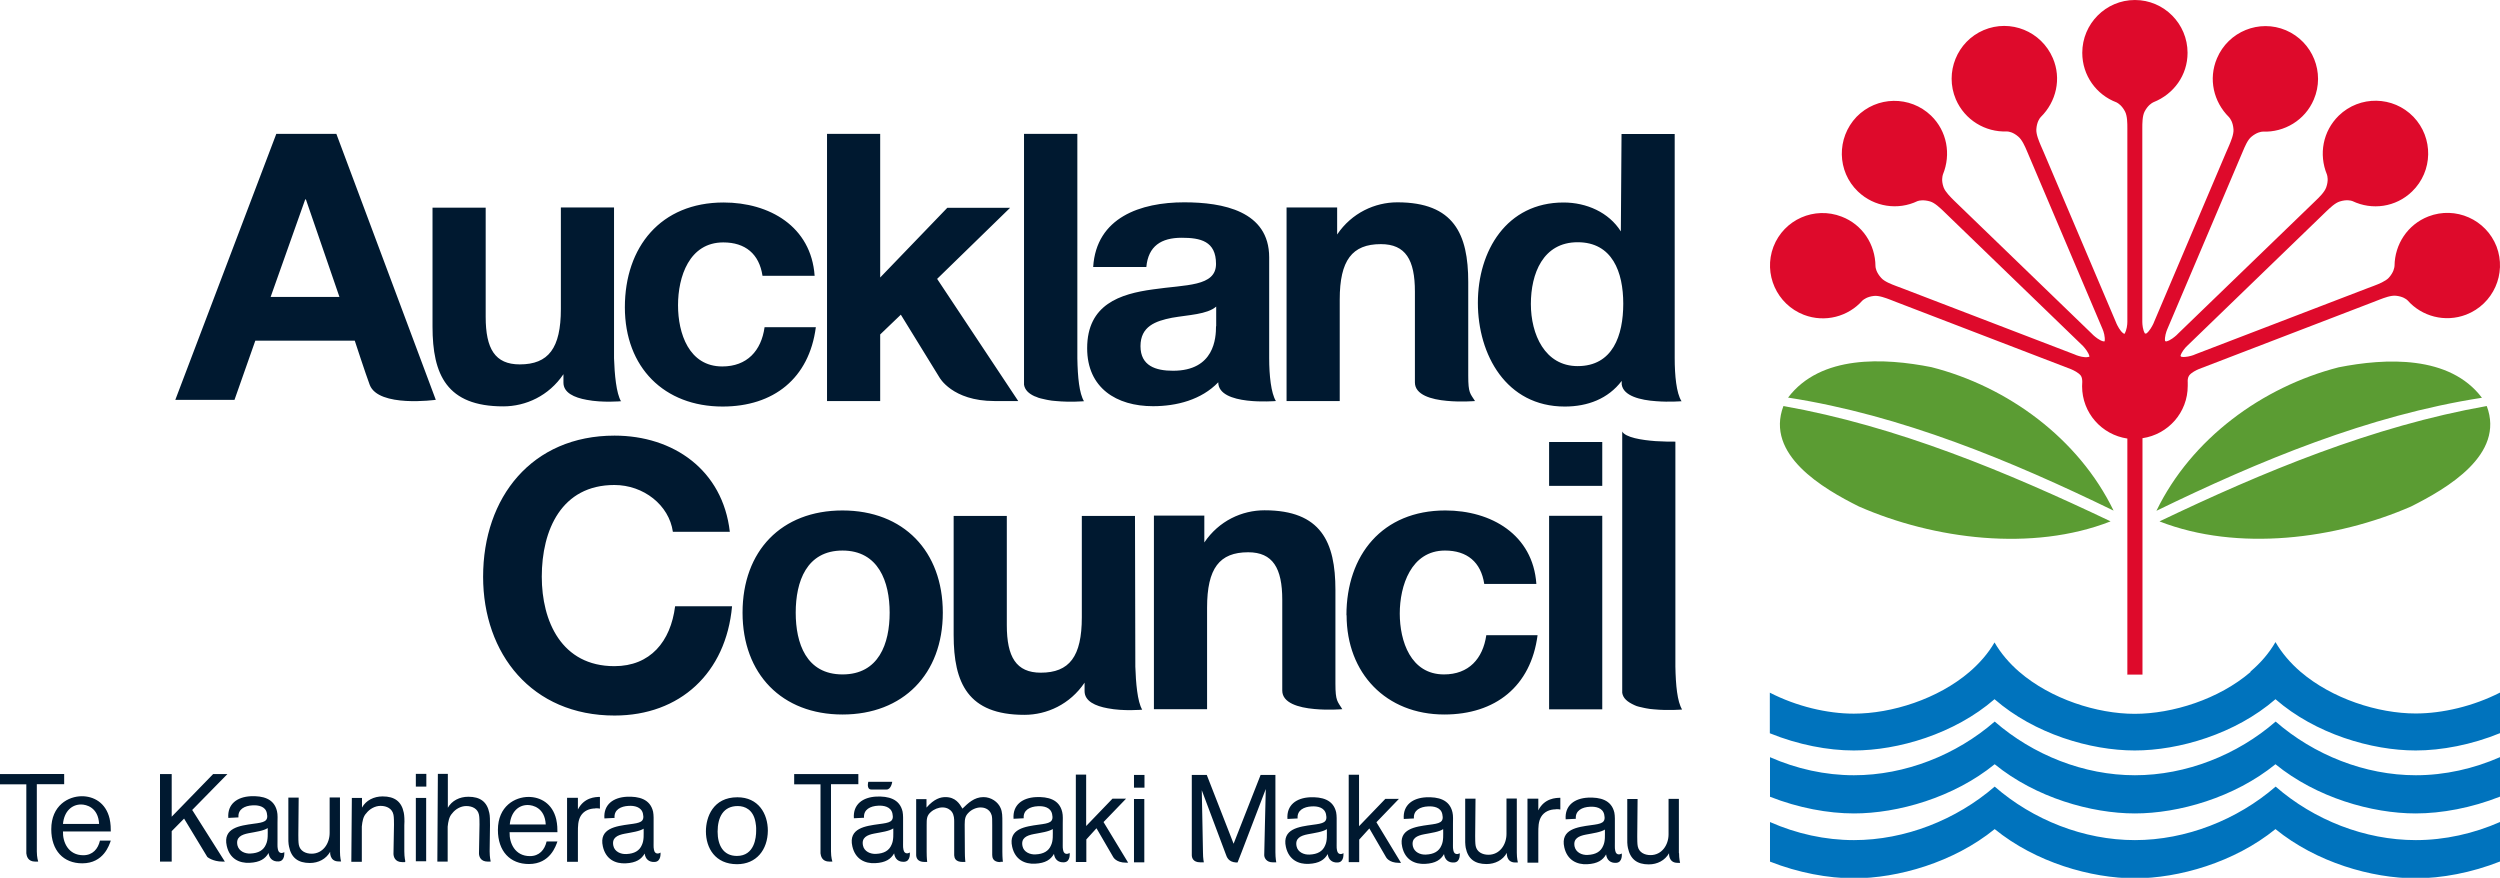
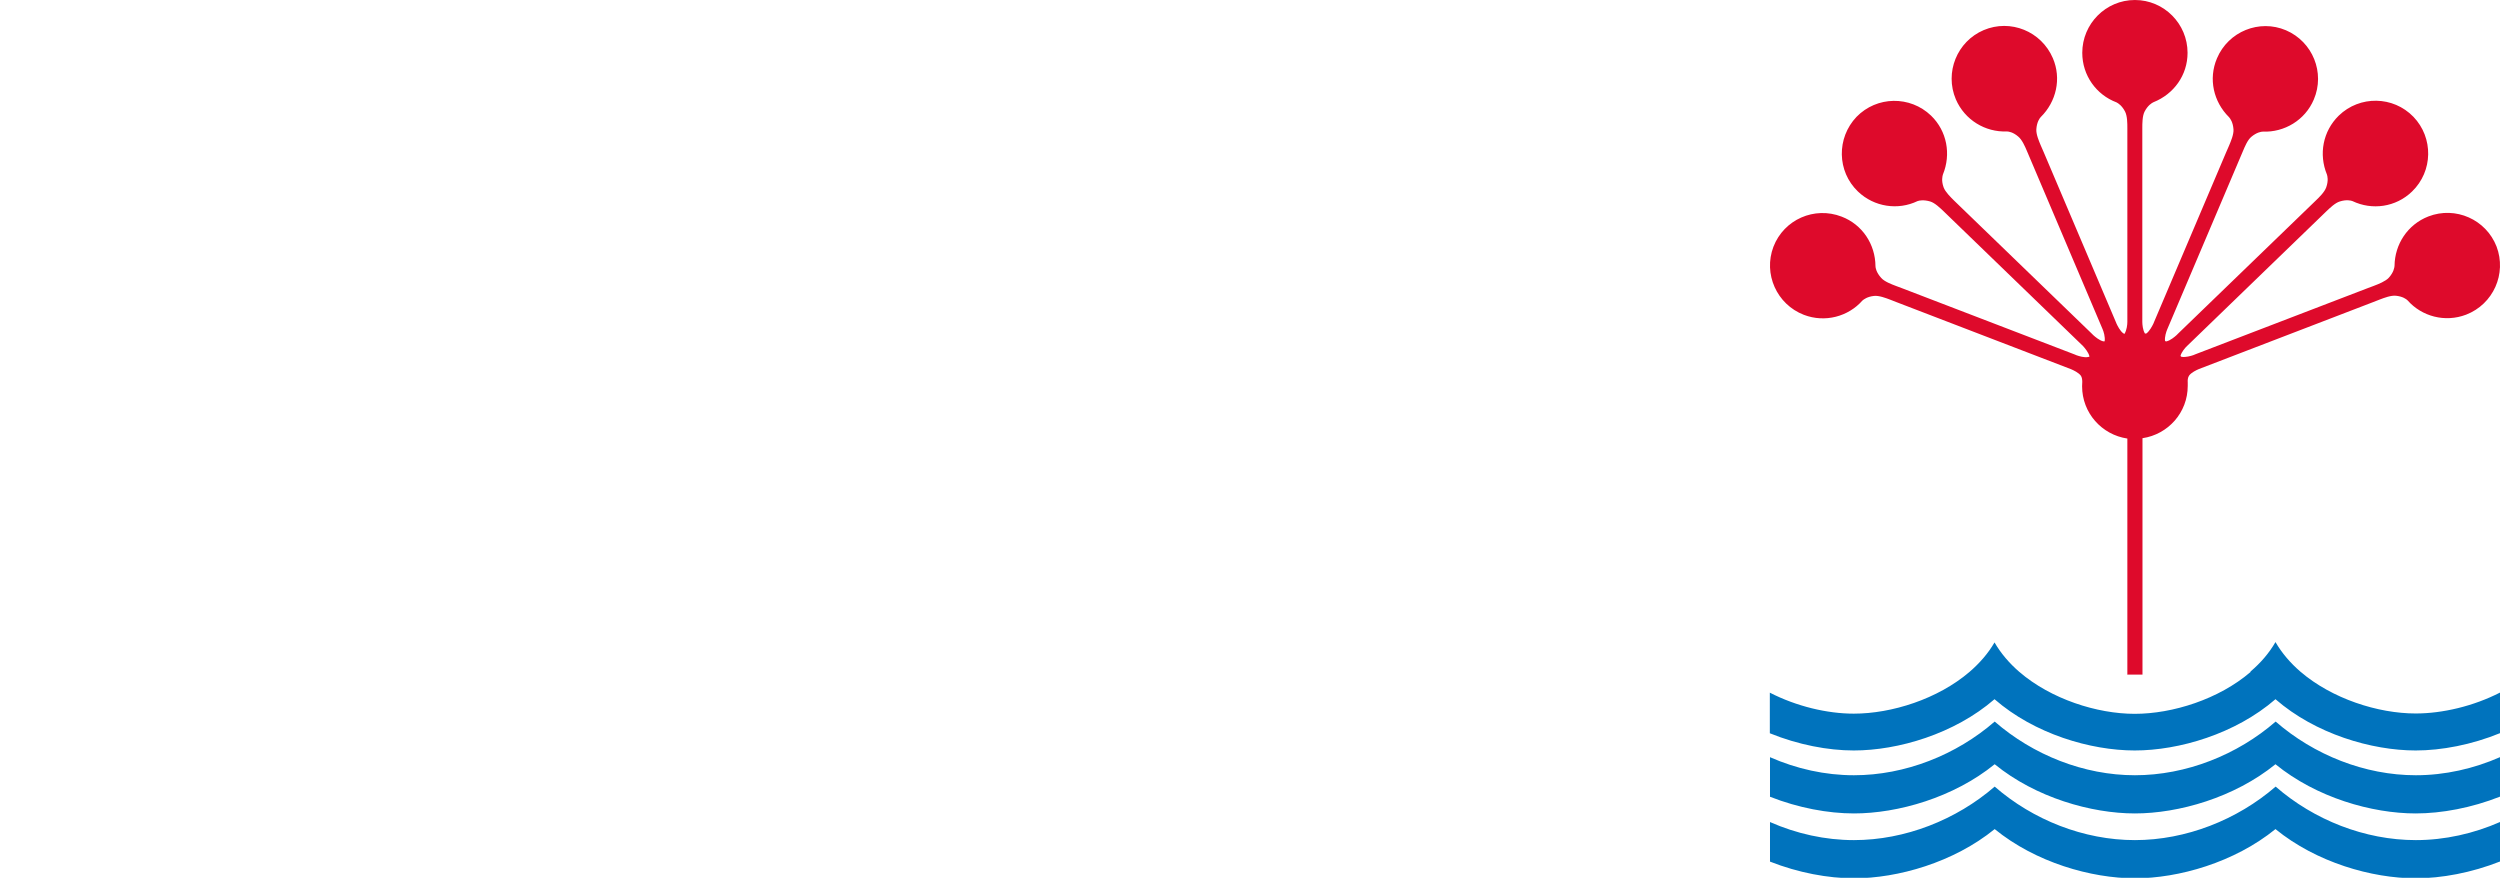
<svg xmlns="http://www.w3.org/2000/svg" id="Layer_1" viewBox="0 0 145.31 51.02">
  <defs>
    <style>.cls-1{fill:#0073bd;}.cls-2{fill:#001930;}.cls-3{fill:#de0a2b;}.cls-4{fill:#5b9c33;}</style>
  </defs>
  <g id="Auckland_Council_Logo_-_Colour">
    <g>
      <path class="cls-1" d="M130.81,39.03c.59-.5,1.08-1.07,1.45-1.71,.37,.64,.87,1.22,1.45,1.72,1.83,1.57,4.5,2.43,6.7,2.43,1.55,0,3.35-.42,4.91-1.22v2.36c-1.66,.68-3.41,1.01-4.91,1.01-2.56,0-5.83-.96-8.15-2.98-2.33,2.02-5.61,2.98-8.18,2.98s-5.83-.96-8.15-2.98c-2.33,2.02-5.61,2.98-8.18,2.98-1.5,0-3.23-.33-4.88-1v-2.36c1.56,.8,3.34,1.22,4.88,1.22,2.2,0,4.89-.85,6.73-2.43,.58-.5,1.08-1.07,1.45-1.71,.37,.64,.87,1.22,1.45,1.72,1.83,1.57,4.5,2.43,6.7,2.43s4.89-.85,6.73-2.43m14.51,11.01c-1.67,.66-3.41,.98-4.91,.98-2.55,0-5.77-.92-8.15-2.86-2.39,1.94-5.63,2.86-8.17,2.86s-5.77-.92-8.15-2.86c-2.39,1.94-5.63,2.86-8.18,2.86-1.5,0-3.23-.32-4.88-.97v-2.3c1.54,.68,3.21,1.05,4.88,1.05,2.97,0,5.95-1.18,8.18-3.11,2.23,1.94,5.18,3.11,8.15,3.11s5.95-1.18,8.18-3.11c2.23,1.94,5.18,3.11,8.15,3.11,1.68,0,3.37-.38,4.91-1.06v2.3Zm0-3.77c-1.67,.66-3.41,.98-4.91,.98-2.55,0-5.77-.92-8.15-2.86-2.39,1.94-5.63,2.86-8.17,2.86s-5.77-.92-8.15-2.86c-2.39,1.94-5.63,2.86-8.18,2.86-1.5,0-3.23-.32-4.88-.97v-2.3c1.54,.68,3.21,1.05,4.88,1.05,2.97,0,5.95-1.18,8.18-3.12,2.23,1.94,5.18,3.12,8.15,3.12s5.95-1.18,8.18-3.12c2.23,1.94,5.18,3.12,8.15,3.12,1.68,0,3.37-.38,4.91-1.06v2.3Z" />
-       <path class="cls-4" d="M125.34,29.69c2.03-4.19,6.15-7.2,10.59-8.34,2.73-.54,6.45-.72,8.33,1.77-6.59,1.02-12.96,3.67-18.92,6.57m-2.68,.62c-4.53,1.77-10.25,1.04-14.61-.87-2.09-1.04-5.46-3.01-4.39-5.84,6.6,1.17,12.98,3.83,19.01,6.7m.18-.62c-5.96-2.9-12.34-5.55-18.92-6.57,1.89-2.5,5.6-2.31,8.33-1.77,4.44,1.13,8.56,4.15,10.59,8.34m2.68,.62c6.02-2.88,12.4-5.53,19.01-6.7,1.07,2.83-2.31,4.79-4.4,5.84-4.36,1.9-10.07,2.64-14.61,.87" />
      <path class="cls-3" d="M123.65,39.23v-13.74c-1.49-.22-2.63-1.49-2.63-3.04,0-.15,.01-.26,.01-.26,0-.12-.02-.26-.08-.35-.13-.18-.43-.32-.57-.38l-10.1-3.88-.41-.16c-.26-.1-.66-.25-.94-.22-.39,.04-.6,.2-.68,.27-.82,.93-2.17,1.3-3.4,.83-1.58-.61-2.37-2.38-1.77-3.96,.61-1.58,2.38-2.36,3.96-1.75,1.21,.46,1.96,1.61,1.97,2.88,0,.1,.05,.37,.33,.68,.19,.22,.6,.37,.86,.47l.4,.15,9.98,3.83,.12,.05c.14,.05,.46,.15,.67,.1,.03,0,.06-.01,.08-.03-.06-.25-.28-.5-.38-.61l-7.78-7.52-.32-.31c-.2-.19-.51-.49-.78-.57-.38-.11-.63-.06-.74-.02-1.12,.54-2.51,.35-3.46-.56-1.22-1.17-1.25-3.11-.08-4.34,1.18-1.21,3.11-1.24,4.33-.07,.93,.9,1.17,2.25,.69,3.42-.03,.1-.1,.36,.04,.75,.1,.27,.41,.57,.61,.77l.31,.3,7.69,7.43,.09,.09c.11,.1,.36,.31,.58,.36,.03,0,.06,0,.08,0,.04-.26-.06-.57-.12-.71l-4.23-9.96-.17-.4c-.11-.26-.28-.65-.5-.83-.3-.26-.56-.3-.67-.3-1.24,.05-2.44-.66-2.96-1.87-.66-1.56,.07-3.36,1.62-4.02,1.56-.66,3.35,.07,4.02,1.63,.51,1.19,.2,2.53-.7,3.42-.07,.07-.23,.29-.26,.71-.02,.29,.15,.69,.26,.95l.17,.39,4.18,9.84,.05,.12c.06,.13,.21,.43,.39,.56,.02,.01,.05,.03,.07,.04,.14-.22,.17-.55,.17-.7V7.45c0-.28,0-.7-.13-.96-.18-.35-.4-.49-.5-.54-1.17-.44-1.99-1.56-1.99-2.88,0-1.69,1.37-3.07,3.06-3.07,1.69,0,3.06,1.38,3.06,3.07,0,1.3-.8,2.4-1.98,2.87-.09,.04-.33,.18-.52,.55-.13,.26-.13,.69-.13,.97v11.25c0,.15,.03,.48,.15,.67,.04,.02,.07,0,.09,0,.18-.13,.33-.42,.4-.56l.05-.12,4.18-9.84,.17-.39c.11-.26,.28-.66,.26-.95-.03-.42-.19-.63-.26-.71-.9-.89-1.21-2.22-.7-3.42,.66-1.56,2.46-2.29,4.01-1.63,1.56,.67,2.28,2.47,1.62,4.02-.51,1.21-1.72,1.92-2.96,1.87-.11,0-.37,.05-.67,.3-.22,.18-.38,.57-.49,.83l-.17,.4-4.23,9.96c-.06,.14-.16,.45-.13,.67,.04,.04,.07,.04,.09,.03,.22-.05,.47-.26,.58-.36l.09-.09,7.69-7.43,.31-.3c.2-.19,.51-.49,.61-.77,.14-.4,.07-.66,.04-.75-.48-1.17-.24-2.51,.69-3.42,1.22-1.18,3.16-1.15,4.34,.07,1.17,1.22,1.14,3.16-.08,4.34-.95,.92-2.33,1.1-3.46,.56-.1-.04-.36-.1-.74,.02-.27,.08-.58,.38-.78,.57l-.32,.31-7.78,7.52c-.11,.1-.32,.35-.38,.57,.02,.05,.05,.06,.07,.06,.22,.04,.54-.05,.68-.1l.12-.05,9.98-3.83,.4-.15c.26-.1,.67-.26,.86-.47,.28-.31,.32-.58,.33-.68,.01-1.26,.76-2.41,1.97-2.88,1.58-.61,3.35,.18,3.96,1.75,.6,1.58-.19,3.35-1.77,3.96-1.23,.47-2.58,.1-3.4-.83-.08-.08-.29-.23-.68-.27-.28-.03-.68,.12-.94,.22l-.41,.16-10.1,3.88c-.14,.06-.44,.2-.57,.38-.08,.11-.09,.28-.08,.41,0,.11,0,.13,0,.13v.06c0,1.55-1.14,2.82-2.63,3.04v13.74h-.87Z" />
-       <path class="cls-2" d="M2.14,45.58h1.59v-.59H0v.6H1.53v4.01c.02,.15,.08,.48,.52,.48h.17s-.08-.24-.08-.59v-3.91Zm1.52,2.31c.07-.74,.52-1.13,1.05-1.13,.3,0,1,.16,1.05,1.13H3.65Zm-.01,.44h2.79c0-.16,0-.44-.07-.75-.22-.93-.93-1.3-1.61-1.3-.78,0-1.78,.53-1.78,1.92,0,1.24,.71,1.98,1.8,1.98,1.25,0,1.57-1.07,1.66-1.32h-.63c-.11,.48-.42,.85-.97,.85-.87,0-1.2-.76-1.18-1.38m7.5-1.24l2.06-2.1h-.83l-2.41,2.48v-2.48h-.68v5.09h.68v-1.77l.72-.73,1.35,2.23s.31,.27,.89,.27h.13l-1.89-2.99Zm4.4,1.04c0,.34,.03,.67-.1,.95-.14,.34-.44,.51-.9,.53-.33,.02-.68-.14-.76-.48-.1-.47,.24-.62,.65-.7,.42-.08,.88-.14,1.11-.3m.99,1.39c-.05,.02-.12,.06-.18,.06-.1,0-.19-.05-.22-.22-.04-.17-.01-.38-.02-.53v-1.01c0-.2,.02-.47-.03-.67-.17-.74-.83-.9-1.53-.87-.77,.04-1.36,.44-1.3,1.26l.59-.03c-.04-.48,.37-.68,.82-.7,.32-.02,.75,.05,.83,.45,.11,.49-.16,.54-.78,.62-.78,.11-1.79,.23-1.55,1.29,.17,.75,.73,1.01,1.33,.98,.61-.03,.91-.24,1.1-.57,.04,.32,.25,.51,.58,.49,.4-.02,.33-.55,.33-.55m3.3,.54s-.06-.23-.06-.56v-3.15h-.6v2.06c0,.62-.39,1.21-1.05,1.21-.35,0-.67-.16-.74-.51-.03-.13-.03-.44-.03-.58l.02-2.17h-.6v2.12c-.01,.29,0,.57,.04,.73,.13,.65,.53,.95,1.21,.95,.5,0,.94-.23,1.18-.65,0,0-.05,.56,.49,.56h.15Zm3.74,.01s-.06-.23-.06-.59v-1.52c.02-.29,0-.57-.03-.72-.13-.65-.53-.95-1.23-.95-.51,0-.97,.23-1.2,.65v-.56h-.59l-.03,3.71h.61v-2.05c.03-.3,.08-.59,.26-.77,.18-.24,.5-.43,.83-.43,.36,0,.68,.16,.75,.52,.03,.13,.03,.44,.03,.58l-.03,1.68c0,.15,.07,.49,.51,.49h.15Zm.61-3.69v3.68h.6v-3.68h-.6Zm.61-.66v-.74h-.61v.74h.61Zm3.74,4.35s-.06-.23-.06-.59l.02-1.51c0-.28,0-.56-.04-.72-.13-.65-.53-.94-1.22-.94-.51,0-.96,.23-1.19,.64v-1.97h-.58l-.03,5.1h.6v-2.03c.03-.29,.08-.58,.26-.77,.18-.24,.49-.43,.82-.43,.36,0,.67,.16,.74,.51,.03,.13,.03,.43,.03,.57l-.03,1.67c0,.15,.07,.48,.51,.48h.15Zm1.11-2.15c.07-.74,.51-1.13,1.04-1.13,.3,0,1,.16,1.05,1.13h-2.1Zm-.02,.45h2.79c0-.16,0-.44-.07-.75-.22-.93-.93-1.3-1.61-1.3-.78,0-1.78,.53-1.78,1.92,0,1.24,.71,1.98,1.8,1.98,1.25,0,1.57-1.07,1.66-1.31h-.63c-.11,.48-.42,.85-.97,.85-.87,0-1.2-.76-1.18-1.38m4.99-1.4c.1,0,.18,0,.26,.02v-.68c-.25,0-.92,.02-1.28,.73v-.68h-.63v3.72h.63v-1.72c0-.34,0-.66,.16-.94,.18-.3,.5-.44,.86-.44m2.8,1.17c0,.34,.03,.67-.1,.95-.14,.34-.44,.51-.9,.53-.33,.02-.69-.14-.76-.48-.1-.47,.24-.62,.65-.7,.42-.08,.88-.14,1.12-.3m.99,1.39c-.05,.02-.12,.06-.18,.06-.1,0-.19-.05-.22-.22-.04-.17-.01-.38-.02-.53v-1.01c0-.2,.01-.47-.03-.67-.17-.74-.83-.9-1.53-.87-.77,.04-1.36,.44-1.3,1.26l.59-.03c-.04-.48,.37-.68,.82-.7,.31-.02,.74,.05,.83,.45,.11,.49-.16,.54-.78,.62-.78,.11-1.79,.23-1.55,1.29,.17,.75,.73,1.01,1.33,.98,.61-.03,.91-.24,1.1-.57,.04,.32,.25,.51,.58,.49,.4-.02,.34-.55,.34-.55m5.56-1.25c0,.37-.09,1.45-1.12,1.45-.8,0-1.12-.64-1.12-1.41,0-.84,.33-1.49,1.17-1.49,.42,0,.9,.21,1.03,.93,.02,.11,.05,.28,.04,.51m.68,0c0-1-.55-1.95-1.77-1.95-1.42,0-1.83,1.16-1.83,1.98,0,.97,.54,1.91,1.81,1.91,1.12,0,1.78-.83,1.79-1.95m3.67-2.7h1.59v-.59h-3.73v.6h1.53v4.01c.02,.15,.08,.48,.52,.48h.17s-.08-.24-.08-.59v-3.91Zm3.55-.14h-1.38s-.13,.45,.18,.45h.88c.27,0,.33-.45,.33-.45m.06,2.71c0,.34,.03,.67-.1,.95-.14,.34-.44,.51-.9,.53-.33,.02-.69-.14-.76-.48-.1-.47,.24-.62,.65-.7,.42-.08,.88-.14,1.11-.3m.99,1.39s-.12,.06-.18,.06c-.1,0-.19-.05-.22-.22-.04-.17-.01-.38-.02-.53v-1.01c0-.2,.01-.47-.03-.67-.17-.74-.83-.9-1.53-.87-.77,.04-1.36,.44-1.3,1.26l.59-.03c-.04-.48,.37-.68,.82-.7,.31-.02,.74,.05,.83,.45,.11,.49-.16,.54-.78,.62-.78,.11-1.79,.23-1.55,1.29,.17,.75,.73,1.01,1.33,.98,.61-.03,.91-.24,1.1-.57,.04,.32,.25,.51,.58,.49,.4-.02,.33-.55,.33-.55m5.26,.55h.15s-.03-.23-.03-.58v-1.7c0-.37,0-.61-.1-.84-.15-.36-.55-.64-1-.64-.54,0-.9,.36-1.22,.67-.17-.29-.4-.67-.99-.67-.27,0-.65,.09-1.1,.61v-.49h-.6v3.23c0,.15,.05,.42,.49,.42h.15s-.03-.23-.03-.58v-1.58c0-.33,0-.53,.24-.74,.19-.17,.45-.27,.68-.27,.27,0,.45,.13,.54,.25,.14,.19,.14,.44,.14,.58v.2h0v1.75c.01,.15,.06,.39,.5,.39h.15s-.03-.23-.03-.58c0,0-.01-1.55-.01-1.59,0-.35,.04-.51,.22-.69,.18-.19,.46-.31,.71-.31,.13,0,.52,.04,.64,.46,.03,.12,.03,.24,.03,.57h0v1.73c0,.15,.04,.42,.48,.42m3.04-1.93c0,.34,.03,.67-.1,.95-.14,.34-.44,.51-.9,.53-.33,.02-.69-.14-.76-.48-.1-.47,.24-.62,.65-.7,.42-.08,.88-.14,1.12-.3m.99,1.39s-.12,.06-.18,.06c-.1,0-.19-.05-.22-.22-.04-.17-.01-.38-.02-.53v-1.01c0-.2,.02-.47-.03-.67-.17-.74-.83-.9-1.53-.87-.77,.04-1.36,.44-1.3,1.26l.59-.03c-.04-.48,.37-.68,.82-.7,.32-.02,.74,.05,.83,.45,.11,.49-.16,.54-.77,.62-.78,.11-1.79,.23-1.55,1.29,.17,.75,.73,1.01,1.33,.98,.61-.03,.91-.24,1.1-.57,.04,.32,.25,.51,.58,.49,.4-.02,.33-.55,.33-.55m3.4,.57l-1.43-2.36,1.31-1.36h-.79l-1.53,1.59v-2.99h-.6v5.08h.61v-1.31l.59-.65,.97,1.67s.16,.33,.74,.33h.13Zm.34-3.7v3.68h.6v-3.68h-.6Zm.61-.66v-.74h-.61v.74h.61Zm7.66,4.34s-.05-.23-.05-.59v-4.49h-.86l-1.57,4-1.56-4h-.87v2.91h0v1.75c0,.15,.07,.42,.49,.42h.21s-.05-.22-.05-.58l-.03-1.59-.04-2.02,1.4,3.73c.05,.14,.14,.44,.59,.47h.09l.22-.56h0l1.42-3.71-.05,2.09-.04,1.75c0,.15,.12,.42,.49,.42h.21Zm2.94-1.93c0,.34,.03,.67-.1,.95-.14,.34-.44,.51-.9,.53-.33,.02-.69-.14-.76-.48-.1-.47,.24-.62,.65-.7,.42-.08,.88-.14,1.11-.3m.99,1.39c-.05,.02-.12,.06-.18,.06-.1,0-.19-.05-.22-.22-.04-.17-.01-.38-.02-.53v-1.01c0-.2,.01-.47-.03-.67-.17-.74-.83-.9-1.53-.87-.77,.04-1.36,.44-1.3,1.26l.59-.03c-.04-.48,.37-.68,.82-.7,.32-.02,.74,.05,.83,.45,.11,.49-.16,.54-.78,.62-.78,.11-1.79,.23-1.55,1.29,.17,.75,.74,1.01,1.33,.98,.61-.03,.91-.24,1.1-.57,.04,.32,.25,.51,.58,.49,.4-.02,.33-.55,.33-.55m3.35,.57l-1.43-2.36,1.31-1.36h-.79l-1.53,1.59v-2.99h-.6v5.08h.61v-1.31l.59-.65,.97,1.67s.16,.33,.74,.33h.13Zm2.45-1.96c0,.34,.03,.67-.1,.95-.14,.34-.44,.51-.9,.53-.33,.02-.68-.14-.76-.48-.1-.47,.24-.62,.65-.7,.42-.08,.88-.14,1.11-.3m.99,1.39c-.05,.02-.12,.06-.18,.06-.1,0-.19-.05-.22-.22-.04-.17-.01-.38-.02-.53v-1.01c0-.2,.02-.47-.03-.67-.17-.74-.83-.9-1.53-.87-.77,.04-1.36,.44-1.3,1.26l.59-.03c-.04-.48,.37-.68,.82-.7,.32-.02,.75,.05,.83,.45,.11,.49-.16,.54-.78,.62-.78,.11-1.79,.23-1.55,1.29,.17,.75,.73,1.01,1.33,.98,.61-.03,.91-.24,1.1-.57,.04,.32,.25,.51,.58,.49,.4-.02,.33-.55,.33-.55m3.38,.54s-.06-.23-.06-.56v-3.15h-.6v2.06c0,.62-.39,1.21-1.05,1.21-.35,0-.67-.16-.74-.51-.03-.13-.03-.44-.03-.58l.02-2.17h-.6v2.12c-.01,.29,0,.57,.03,.73,.13,.65,.53,.95,1.21,.95,.5,0,.95-.23,1.18-.65,0,0-.05,.56,.49,.56h.15Zm2.21-3.09c.1,0,.18,0,.26,.02v-.68c-.25,0-.93,.02-1.28,.73v-.68h-.63v3.72h.63v-1.72c0-.34,0-.66,.16-.94,.18-.3,.5-.44,.86-.44m2.85,1.17c0,.34,.03,.67-.1,.95-.14,.34-.44,.51-.9,.53-.33,.02-.68-.14-.76-.48-.1-.47,.24-.62,.65-.7,.42-.08,.88-.14,1.12-.3m.99,1.39s-.12,.06-.18,.06c-.1,0-.19-.05-.22-.22-.04-.17-.01-.38-.02-.53v-1.01c0-.2,.01-.47-.03-.67-.17-.74-.83-.9-1.53-.87-.77,.04-1.36,.44-1.3,1.26l.59-.03c-.04-.48,.37-.68,.82-.7,.32-.02,.74,.05,.83,.45,.11,.49-.16,.54-.77,.62-.78,.11-1.79,.23-1.55,1.29,.17,.75,.74,1.01,1.33,.98,.61-.03,.91-.24,1.1-.57,.04,.32,.25,.51,.58,.49,.4-.02,.33-.55,.33-.55m3.32-.02v-3.15h-.6v2.06c0,.62-.39,1.21-1.05,1.21-.35,0-.67-.16-.74-.51-.03-.13-.03-.44-.03-.58l.02-2.17h-.6v2.12c-.01,.29,0,.57,.04,.73,.14,.65,.53,.95,1.21,.95,.5,0,.94-.23,1.18-.65,0,0-.05,.56,.49,.56h.15s-.06-.23-.06-.56" />
-       <path class="cls-2" d="M94.29,25.07v15.2c.05,.31,.28,.52,.72,.72l.12,.05,.14,.04,.09,.02,.13,.03,.09,.02,.1,.02c.15,.03,.3,.05,.46,.06,.83,.08,1.63,.01,1.63,.01-.28-.46-.37-1.41-.39-2.5v-13.07c-.29,0-.7,0-1.15-.03-.81-.06-1.76-.21-1.95-.57m-1.15,4.91h-3.09v11.25h3.09v-11.25Zm0-4.29h-3.09v2.55h3.09v-2.55Zm-14.86,10.07c0,3.37,2.29,5.77,5.68,5.77,2.96,0,5.03-1.63,5.42-4.61h-2.98c-.2,1.37-1.02,2.28-2.46,2.28-1.94,0-2.57-1.94-2.57-3.54s.65-3.66,2.63-3.66c1.28,0,2.09,.67,2.28,1.94h3.03c-.2-2.87-2.63-4.27-5.29-4.27-3.66,0-5.75,2.59-5.75,6.09m-8.25-5.79h-2.94v11.25h3.09v-5.9c0-2.29,.72-3.22,2.39-3.22,1.43,0,1.98,.92,1.98,2.76v5.28c0,.72,.95,.99,1.86,1.07,.83,.08,1.63,.01,1.63,.01-.28-.46-.4-.46-.4-1.48v-5.45c0-2.78-.83-4.63-4.12-4.63-1.31,0-2.65,.61-3.5,1.87v-1.57Zm-23.76,5.64c0-1.81,.63-3.61,2.72-3.61s2.74,1.81,2.74,3.61-.63,3.59-2.74,3.59-2.72-1.81-2.72-3.59m-3.09,0c0,3.57,2.29,5.92,5.81,5.92s5.83-2.35,5.83-5.92-2.28-5.94-5.83-5.94-5.81,2.35-5.81,5.94m-15.08-2.09c0,4.48,2.83,8.07,7.64,8.07,3.81,0,6.48-2.48,6.83-6.35h-3.31c-.26,2.05-1.44,3.48-3.53,3.48-3.07,0-4.22-2.61-4.22-5.2,0-2.72,1.15-5.33,4.22-5.33,1.7,0,3.18,1.17,3.4,2.72h3.31c-.41-3.59-3.28-5.59-6.7-5.59-4.81,0-7.64,3.59-7.64,8.2m-8.34-16.26h-4.01l2.01-5.67h.04l1.95,5.67Zm5.59,5.98l-5.78-15.46h-3.49l-5.87,15.46h3.44l1.21-3.44h5.78s.63,1.93,.87,2.57c.51,1.33,3.83,.87,3.83,.87m10.78,.09c-.28-.46-.38-1.58-.41-2.5V12.06h-3.09v5.9c0,2.28-.72,3.22-2.39,3.22-1.44,0-1.98-.91-1.98-2.76v-6.35h-3.09v6.92c0,2.79,.83,4.63,4.11,4.63,1.31,0,2.65-.61,3.5-1.87v.49c0,.59,.63,.87,1.35,1,.92,.18,2.01,.08,2.01,.08m3.3-5.58c0-1.65,.65-3.65,2.63-3.65,1.28,0,2.09,.67,2.28,1.94h3.03c-.2-2.87-2.63-4.26-5.29-4.26-3.66,0-5.74,2.59-5.74,6.09s2.29,5.77,5.68,5.77c2.96,0,5.03-1.63,5.42-4.61h-2.98c-.19,1.37-1.02,2.28-2.46,2.28-1.94,0-2.57-1.93-2.57-3.55m19.78,5.57l-4.72-7.11,4.24-4.13h-3.65l-3.9,4.05V7.78h-3.09v15.53h3.09v-3.87l1.2-1.15,2.24,3.64s.74,1.38,3.2,1.38h1.39Zm1.31,15.78c-1.44,0-1.98-.92-1.98-2.76v-6.35h-3.09v6.92c0,2.79,.83,4.64,4.11,4.64,1.31,0,2.65-.61,3.5-1.87v.49c0,.59,.63,.87,1.35,1,.92,.18,2,.08,2,.08-.28-.46-.37-1.58-.4-2.5l-.02-8.76h-3.09v5.89c0,2.28-.72,3.22-2.39,3.22m2.52-15.77c-.28-.46-.37-1.41-.39-2.5V7.78h-3.1v14.58c.05,.31,.28,.52,.61,.67l.11,.04,.12,.05,.14,.04,.09,.02,.13,.03,.09,.02,.1,.02c.15,.03,.3,.05,.47,.06,.83,.08,1.63,.01,1.63,.01m7.67-4.36c0,.68-.09,2.59-2.5,2.59-1,0-1.89-.28-1.89-1.43s.87-1.46,1.83-1.65c.96-.17,2.04-.19,2.57-.65v1.15Zm3.48,4.35c-.28-.46-.39-1.48-.39-2.5v-5.85c0-2.7-2.7-3.2-4.94-3.2-2.52,0-5.11,.87-5.29,3.76h3.09c.11-1.22,.87-1.7,2.05-1.7,1.09,0,2,.19,2,1.52s-1.76,1.2-3.66,1.48c-1.91,.26-3.83,.87-3.83,3.42,0,2.31,1.7,3.37,3.83,3.37,1.37,0,2.81-.37,3.79-1.39,0,1.38,3.35,1.09,3.35,1.09m11.58,.01c-.29-.46-.4-.46-.4-1.48v-5.45c0-2.78-.83-4.63-4.12-4.63-1.3,0-2.65,.61-3.5,1.87v-1.57h-2.94v11.25h3.09v-5.9c0-2.28,.72-3.22,2.39-3.22,1.44,0,1.98,.91,1.98,2.76v5.28c0,.72,.95,.99,1.86,1.07,.83,.08,1.64,.01,1.64,.01m8.61-5.66c0,1.85-.61,3.63-2.65,3.63-1.91,0-2.72-1.85-2.72-3.61s.7-3.59,2.72-3.59,2.65,1.74,2.65,3.57m3.38,5.66c-.29-.46-.39-1.48-.39-2.5V7.79h-3.09l-.04,5.66c-.7-1.11-2-1.68-3.33-1.68-3.31,0-4.98,2.81-4.98,5.83s1.65,6.03,5.05,6.03c1.33,0,2.52-.45,3.31-1.49v.1s0,.07,0,.1c.09,.68,1.1,.92,2.01,.98,.77,.06,1.48,0,1.48,0" />
    </g>
  </g>
</svg>